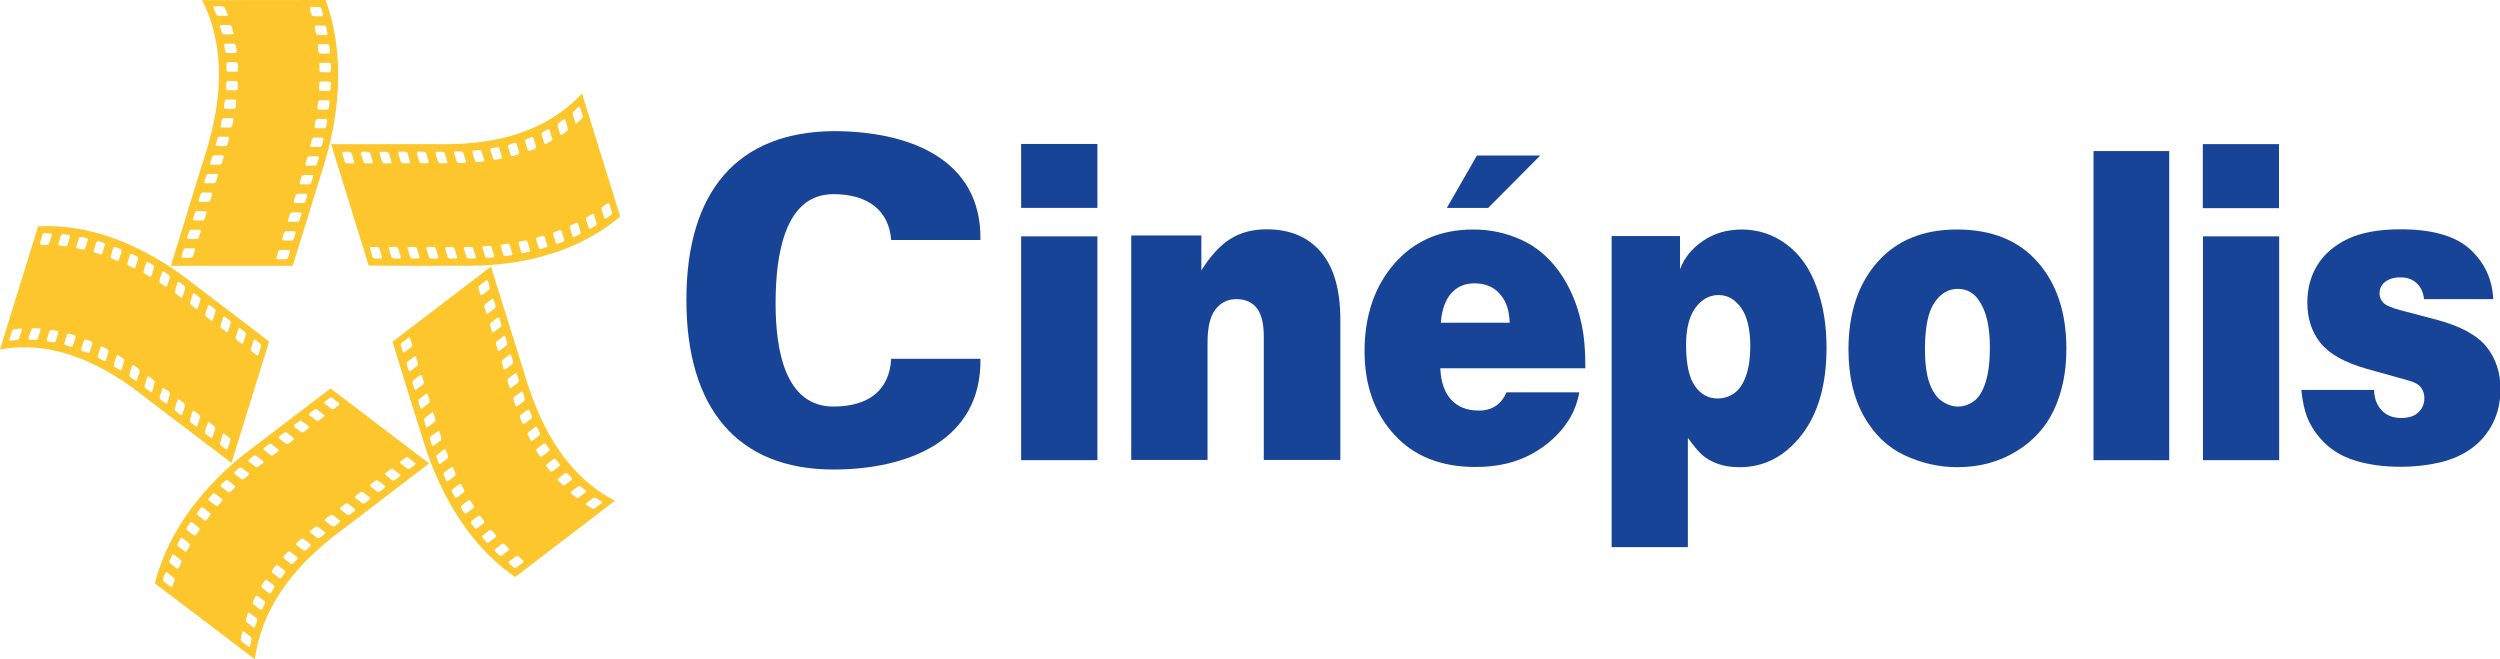
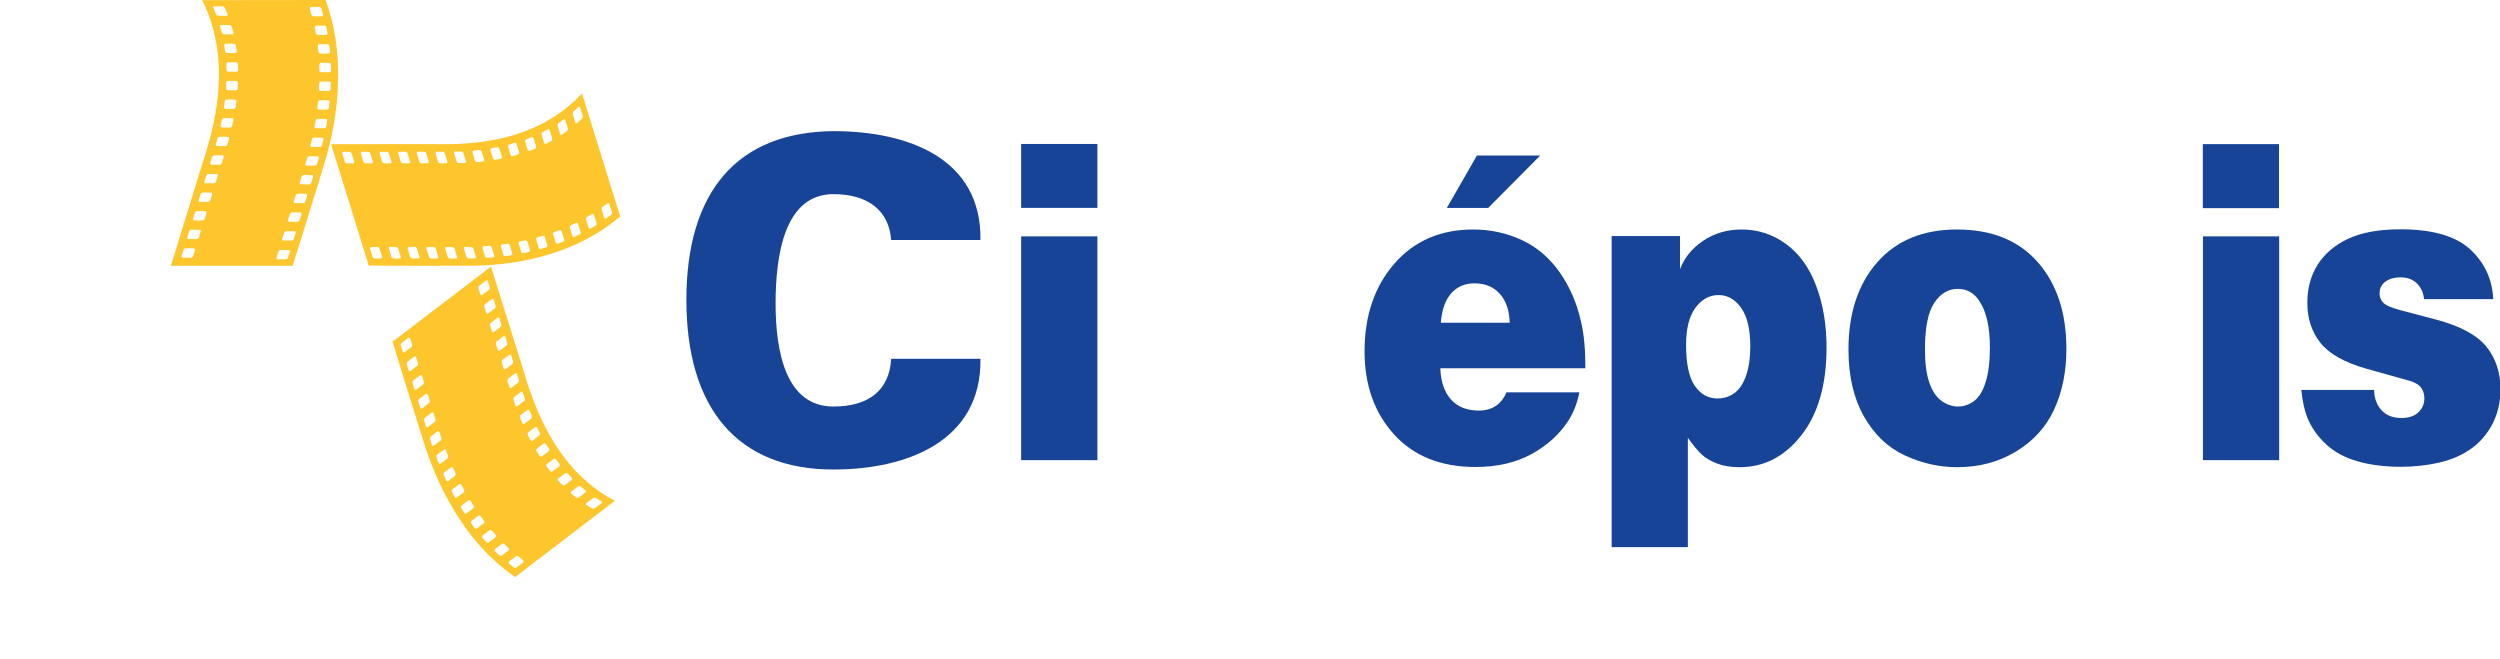
<svg xmlns="http://www.w3.org/2000/svg" xmlns:ns1="http://www.inkscape.org/namespaces/inkscape" xmlns:ns2="http://sodipodi.sourceforge.net/DTD/sodipodi-0.dtd" width="1000" height="263.702" viewBox="0 0 264.583 69.771" version="1.1" id="svg8" ns1:version="0.92.4 (5da689c313, 2019-01-14)" ns2:docname="A.svg">
  <defs id="defs2">
    <clipPath clipPathUnits="userSpaceOnUse" id="clipPath952">
      <path d="M 0,0 H 595.276 V 841.89 H 0 Z" id="path950" ns1:connector-curvature="0" />
    </clipPath>
    <clipPath clipPathUnits="userSpaceOnUse" id="clipPath924">
      <path d="M 0,0 H 595.276 V 841.89 H 0 Z" id="path922" ns1:connector-curvature="0" />
    </clipPath>
  </defs>
  <ns2:namedview id="base" pagecolor="#ffffff" bordercolor="#666666" borderopacity="1.0" ns1:pageopacity="0.82352941" ns1:pageshadow="2" ns1:zoom="0.49497475" ns1:cx="245.47202" ns1:cy="-407.02443" ns1:document-units="px" ns1:current-layer="layer1" showgrid="false" units="px" ns1:window-width="1920" ns1:window-height="1017" ns1:window-x="1912" ns1:window-y="-8" ns1:window-maximized="1" ns1:pagecheckerboard="true" fit-margin-top="0" fit-margin-left="0" fit-margin-right="0" fit-margin-bottom="0" />
  <g ns1:label="Layer 1" ns1:groupmode="layer" id="layer1" transform="translate(98.932,8.922)">
    <path d="M 9.139,6.314 H 17.209 V 13.078 H 9.139 Z M 17.209,39.779 H 9.139 V 16.093 h 8.07 z" style="fill:#174496;fill-opacity:1;fill-rule:nonzero;stroke:none;stroke-width:1.264" id="path916" ns1:connector-curvature="0" />
    <g transform="matrix(1.264,0,0,-1.264,-422.183,357.363)" id="g918">
      <g id="g920" clip-path="url(#clipPath924)">
        <g id="g926" transform="translate(356.842,251.274)">
-           <path d="m 0,0 h -6.389 v 18.792 h 5.871 v -2.924 c 0.766,1.225 1.583,2.108 2.438,2.644 0.854,0.53 1.862,0.797 3.016,0.797 1.968,0 3.488,-0.64 4.566,-1.913 1.087,-1.281 1.619,-3.176 1.619,-5.693 L 11.121,0 H 4.71 v 10.349 c 0,1.088 -0.2,1.886 -0.601,2.379 -0.397,0.493 -0.965,0.735 -1.696,0.735 -0.72,0 -1.305,-0.286 -1.751,-0.863 C 0.216,12.027 0,11.102 0,9.832 Z" style="fill:#174496;fill-opacity:1;fill-rule:nonzero;stroke:none" id="path928" ns1:connector-curvature="0" />
-         </g>
+           </g>
        <g id="g930" transform="translate(377.243,265.22)">
          <path d="m 0,0 c 0.495,0.561 1.147,0.839 1.949,0.839 0.891,0 1.599,-0.29 2.126,-0.886 0.528,-0.588 0.797,-1.387 0.82,-2.413 H -0.868 C -0.786,-1.377 -0.495,-0.558 0,0 M 10.883,-2.424 C 10.523,-0.794 9.9,0.618 9.036,1.828 8.171,3.034 7.108,3.923 5.861,4.487 4.608,5.06 3.269,5.346 1.84,5.346 c -2.736,0 -4.94,-0.955 -6.598,-2.858 -1.661,-1.91 -2.496,-4.359 -2.496,-7.349 0,-2.829 0.829,-5.147 2.476,-6.957 1.645,-1.81 3.917,-2.72 6.817,-2.72 1.814,0 3.377,0.364 4.697,1.086 1.313,0.725 2.337,1.654 3.067,2.782 0.445,0.689 0.756,1.484 0.927,2.384 H 4.635 C 4.189,-9.299 3.419,-9.814 2.323,-9.814 c -1.013,0 -1.792,0.312 -2.347,0.934 -0.549,0.618 -0.845,1.493 -0.886,2.606 h 12.143 c 0.009,1.525 -0.107,2.806 -0.35,3.85" style="fill:#174496;fill-opacity:1;fill-rule:nonzero;stroke:none" id="path932" ns1:connector-curvature="0" />
        </g>
        <g id="g934" transform="translate(401.52,264.002)">
          <path d="m 0,0 c 0.515,-0.721 0.766,-1.798 0.766,-3.234 0,-0.918 -0.11,-1.712 -0.338,-2.395 -0.233,-0.681 -0.557,-1.18 -0.971,-1.49 -0.423,-0.307 -0.899,-0.464 -1.428,-0.464 -0.779,0 -1.415,0.345 -1.906,1.055 -0.489,0.697 -0.733,1.847 -0.733,3.436 0,1.364 0.263,2.4 0.789,3.112 0.525,0.702 1.17,1.057 1.929,1.057 C -1.141,1.077 -0.508,0.72 0,0 m -4.461,-10.876 c 0.467,-0.655 0.866,-1.134 1.193,-1.429 0.328,-0.294 0.755,-0.539 1.279,-0.736 0.518,-0.201 1.141,-0.296 1.86,-0.296 2.06,0 3.787,0.898 5.185,2.692 1.396,1.795 2.094,4.232 2.094,7.32 0,1.879 -0.276,3.585 -0.851,5.121 C 5.732,3.334 4.896,4.518 3.776,5.338 2.665,6.156 1.422,6.564 0.052,6.564 -1.178,6.564 -2.263,6.247 -3.197,5.609 -4.129,4.977 -4.769,4.18 -5.118,3.234 v 2.779 h -5.725 v -26.044 h 6.382 z" style="fill:#174496;fill-opacity:1;fill-rule:nonzero;stroke:none" id="path936" ns1:connector-curvature="0" />
        </g>
        <g id="g938" transform="translate(418.313,256.209)">
          <path d="m 0,0 c -0.441,0.306 -0.782,0.815 -1.031,1.522 -0.25,0.706 -0.371,1.645 -0.371,2.805 0,1.819 0.261,3.119 0.784,3.894 0.517,0.777 1.173,1.166 1.962,1.166 0.76,0 1.366,-0.335 1.794,-0.999 C 3.742,7.503 4.035,6.202 4.035,4.487 4.035,3.313 3.921,2.341 3.681,1.583 3.442,0.829 3.119,0.293 2.703,-0.009 2.284,-0.315 1.844,-0.465 1.381,-0.465 0.903,-0.465 0.444,-0.315 0,0 M -5.394,11.614 C -7,9.786 -7.806,7.35 -7.806,4.314 c 0,-2.225 0.435,-4.092 1.3,-5.615 0.869,-1.524 2.012,-2.608 3.424,-3.259 1.417,-0.654 2.876,-0.983 4.379,-0.983 1.841,0 3.478,0.435 4.925,1.313 1.442,0.869 2.507,2.039 3.191,3.514 0.682,1.477 1.027,3.166 1.027,5.08 0,3.028 -0.802,5.447 -2.404,7.267 -1.605,1.819 -3.853,2.727 -6.752,2.727 -2.846,0 -5.07,-0.914 -6.678,-2.744" style="fill:#174496;fill-opacity:1;fill-rule:nonzero;stroke:none" id="path940" ns1:connector-curvature="0" />
        </g>
      </g>
    </g>
-     <path d="M 130.642,39.779 H 122.632 V 7.063 h 8.011 z" style="fill:#174496;fill-opacity:1;fill-rule:nonzero;stroke:none;stroke-width:1.264" id="path942" ns1:connector-curvature="0" />
    <path d="m 134.199,6.331 h 8.064 v 6.776 h -8.064 z m 8.081,33.448 h -8.066 V 16.093 h 8.066 z" style="fill:#174496;fill-opacity:1;fill-rule:nonzero;stroke:none;stroke-width:1.264" id="path944" ns1:connector-curvature="0" />
    <g transform="matrix(1.264,0,0,-1.264,-422.183,357.363)" id="g946">
      <g id="g948" clip-path="url(#clipPath952)">
        <g id="g954" transform="translate(448.423,257.132)">
          <path d="m 0,0 h 6.096 c 0.009,-0.682 0.215,-1.257 0.619,-1.693 0.407,-0.438 0.956,-0.654 1.647,-0.654 0.634,0 1.121,0.158 1.444,0.479 0.334,0.318 0.497,0.708 0.497,1.174 0,0.343 -0.093,0.643 -0.279,0.888 C 9.837,0.451 9.508,0.641 9.046,0.771 L 5.44,1.781 C 3.604,2.305 2.322,3.029 1.591,3.955 0.861,4.882 0.504,5.996 0.504,7.306 c 0,1.197 0.282,2.257 0.858,3.172 0.567,0.91 1.423,1.64 2.544,2.176 1.136,0.53 2.598,0.797 4.396,0.797 2.679,0 4.629,-0.565 5.841,-1.682 1.21,-1.122 1.851,-2.509 1.927,-4.164 H 10.274 C 10.224,8.139 10.024,8.581 9.682,8.918 9.335,9.26 8.877,9.427 8.313,9.427 7.724,9.427 7.266,9.277 6.93,8.978 6.674,8.743 6.55,8.444 6.55,8.088 6.55,7.79 6.652,7.53 6.853,7.318 7.051,7.093 7.53,6.885 8.284,6.681 L 11.325,5.88 c 2.005,-0.535 3.399,-1.294 4.185,-2.272 0.775,-0.98 1.165,-2.154 1.165,-3.519 0,-1.082 -0.217,-2.045 -0.654,-2.904 -0.44,-0.857 -1.036,-1.55 -1.786,-2.092 -0.758,-0.543 -1.644,-0.927 -2.656,-1.168 -1.023,-0.236 -2.1,-0.358 -3.234,-0.358 -1.381,0 -2.597,0.158 -3.667,0.469 -1.058,0.302 -1.941,0.791 -2.64,1.448 -0.705,0.662 -1.222,1.41 -1.555,2.255 C 0.261,-1.693 0.098,-0.937 0,0" style="fill:#174496;fill-opacity:1;fill-rule:nonzero;stroke:none" id="path956" ns1:connector-curvature="0" />
        </g>
      </g>
    </g>
    <g id="g958" transform="matrix(1.264,0,0,-1.264,54.189,13.087)">
      <path d="M 0,0 H 3.46 L 7.823,4.392 H 2.522 Z" style="fill:#174496;fill-opacity:1;fill-rule:nonzero;stroke:none" id="path960" ns1:connector-curvature="0" />
    </g>
    <path ns1:connector-curvature="0" id="path972" style="fill:#174496;fill-opacity:1;fill-rule:nonzero;stroke:none;stroke-width:1.264" d="m -4.617,16.481 c -0.225,-3.098 -2.427,-4.856 -6.113,-4.856 -5.171,0 -6.119,6.426 -6.119,11.57 0,5 1.035,10.907 6.119,10.907 3.778,0 5.934,-1.759 6.113,-5.049 h 9.448 c 0.131,8.667 -7.696,11.715 -15.561,11.715 -10.119,0 -15.559,-6.431 -15.559,-17.951 0,-11.529 5.44,-17.77 15.559,-17.861 7.865,0 15.693,2.851 15.561,11.525 z" />
    <path ns1:connector-curvature="0" id="path980" style="fill:#fdc62c;fill-opacity:1;fill-rule:nonzero;stroke:none;stroke-width:1.264" d="m -64.474,-8.922 -13.065,0.015 c 3.664,7.227 0.658,15.227 -0.101,17.705 -2.26,7.371 -3.21,10.409 -3.21,10.409 h 12.892 v -0.024 c 0,0 1.015,-3.16 3.276,-10.536 0.761,-2.472 2.935,-10.081 0.209,-17.569 m 0.565,6.85 0.006,0.604 c 0,0.107 -0.08,0.197 -0.178,0.197 l -0.875,-0.01 c -0.092,0 -0.173,-0.083 -0.173,-0.195 l -0.007,-0.602 c 0,-0.107 0.077,-0.197 0.171,-0.197 l 0.877,0.003 c 0.1,0 0.176,0.096 0.179,0.2 m -0.164,-1.97 0.064,0.605 c 0.014,0.102 -0.057,0.19 -0.152,0.19 l -0.872,-0.008 c -0.104,0 -0.188,-0.086 -0.2,-0.191 l -0.063,-0.603 c -0.016,-0.111 0.054,-0.193 0.149,-0.193 h 0.875 c 0.096,0.004 0.187,0.088 0.198,0.2 m -0.315,-1.975 0.106,0.602 c 0.019,0.11 -0.044,0.196 -0.14,0.196 l -0.873,-0.005 c -0.101,0 -0.195,-0.087 -0.212,-0.197 l -0.11,-0.602 c -0.016,-0.106 0.048,-0.193 0.14,-0.193 l 0.877,0.005 c 0.095,0 0.195,0.088 0.212,0.195 m -1.62,-2.175 0.872,0.003 c 0.097,0 0.2,0.088 0.228,0.196 l 0.155,0.603 c 0.025,0.109 -0.027,0.198 -0.128,0.198 l -0.873,-0.008 c -0.094,0 -0.197,-0.082 -0.226,-0.2 l -0.155,-0.599 c -0.027,-0.106 0.03,-0.193 0.128,-0.193 m -7.966,4.095 0.096,0.598 c 0.019,0.107 -0.045,0.192 -0.147,0.192 l -0.871,-0.005 c -0.1,0 -0.192,-0.086 -0.211,-0.191 l -0.091,-0.602 c -0.021,-0.114 0.042,-0.2 0.138,-0.2 l 0.876,0.009 c 0.099,0 0.188,0.09 0.21,0.198 m -0.432,-1.978 0.177,0.604 c 0.034,0.105 -0.024,0.19 -0.116,0.19 l -0.88,-0.003 c -0.092,0 -0.2,-0.09 -0.231,-0.195 l -0.177,-0.603 c -0.034,-0.109 0.02,-0.196 0.119,-0.195 l 0.875,0.005 c 0.092,0 0.205,0.086 0.234,0.196 M -75.825,-7.258 c -0.102,0 -0.217,-0.091 -0.259,-0.196 l -0.259,-0.6 c -0.045,-0.112 -0.004,-0.198 0.095,-0.198 h 0.873 c 0.096,0.008 0.212,0.094 0.258,0.201 l 0.259,0.605 c 0.043,0.106 0,0.196 -0.096,0.196 z M -78.486,18.156 c -0.034,0.105 -0.142,0.197 -0.239,0.197 l -0.871,-0.003 c -0.101,0 -0.148,-0.094 -0.118,-0.201 l 0.191,-0.6 c 0.034,-0.109 0.138,-0.2 0.236,-0.192 l 0.871,0.005 c 0.104,0 0.15,0.085 0.12,0.195 z m 0.602,-1.967 c -0.033,0.109 -0.139,0.192 -0.238,0.192 l -0.876,-0.005 c -0.096,0 -0.145,-0.086 -0.116,-0.196 l 0.19,-0.595 c 0.035,-0.11 0.142,-0.2 0.238,-0.2 l 0.876,0.01 c 0.1,0 0.149,0.086 0.116,0.197 z m 0.613,-1.968 c -0.034,0.107 -0.145,0.193 -0.236,0.193 l -0.878,-0.006 c -0.095,0 -0.147,-0.086 -0.11,-0.196 l 0.185,-0.599 c 0.037,-0.105 0.143,-0.196 0.239,-0.196 l 0.875,0.005 c 0.095,0.004 0.149,0.091 0.116,0.197 z m 0.602,-1.972 c -0.035,0.11 -0.142,0.197 -0.239,0.197 l -0.876,-0.005 c -0.094,0 -0.147,-0.086 -0.112,-0.196 l 0.186,-0.6 c 0.034,-0.105 0.143,-0.191 0.244,-0.191 l 0.872,0.006 c 0.099,0 0.148,0.082 0.114,0.196 z m 0.603,-1.962 c -0.037,0.105 -0.143,0.188 -0.239,0.188 h -0.875 c -0.095,-0.004 -0.15,-0.091 -0.114,-0.198 l 0.188,-0.599 c 0.033,-0.11 0.145,-0.196 0.239,-0.196 l 0.871,0.006 c 0.096,0 0.15,0.087 0.118,0.196 z m 0.614,-1.968 c -0.037,0.104 -0.145,0.193 -0.239,0.193 l -0.877,-0.004 c -0.094,0 -0.148,-0.092 -0.109,-0.202 l 0.182,-0.597 c 0.039,-0.106 0.149,-0.193 0.241,-0.193 l 0.871,0.005 c 0.1,0.001 0.15,0.088 0.118,0.195 z m 0.588,-1.967 c -0.03,0.102 -0.137,0.191 -0.233,0.191 l -0.873,-0.006 c -0.102,0 -0.152,-0.088 -0.124,-0.196 l 0.182,-0.599 c 0.033,-0.112 0.14,-0.193 0.236,-0.193 l 0.873,0.006 c 0.099,0 0.15,0.087 0.118,0.193 z m 0.507,-1.97 c -0.021,0.106 -0.123,0.193 -0.215,0.193 l -0.877,-0.005 c -0.097,0 -0.161,-0.088 -0.137,-0.196 l 0.13,-0.602 c 0.023,-0.104 0.12,-0.193 0.215,-0.193 l 0.877,0.004 c 0.095,0 0.155,0.088 0.133,0.197 z m 0.359,-1.97 c -0.015,0.105 -0.111,0.198 -0.209,0.198 l -0.873,-0.008 c -0.096,0 -0.161,-0.092 -0.147,-0.197 l 0.082,-0.602 c 0.018,-0.106 0.112,-0.196 0.211,-0.196 l 0.871,0.009 c 0.097,0 0.162,0.086 0.148,0.197 z m 0.23,-1.972 c 0,0.107 -0.088,0.196 -0.176,0.196 l -0.878,-0.004 c -0.096,0 -0.176,-0.091 -0.176,-0.198 l 0.009,-0.6 c 0,-0.106 0.078,-0.193 0.176,-0.193 l 0.877,0.006 c 0.1,0 0.176,0.086 0.172,0.195 z m -0.125,-1.773 -0.877,-0.005 c -0.096,-0.003 -0.182,-0.087 -0.182,-0.196 l -0.024,-0.603 c -0.006,-0.106 0.066,-0.196 0.163,-0.196 h 0.877 c 0.1,0 0.177,0.096 0.187,0.202 l 0.02,0.604 c 0.004,0.102 -0.07,0.193 -0.164,0.193 m 5.452,19.661 c -0.033,0.106 -0.14,0.191 -0.238,0.191 l -0.873,-0.004 c -0.096,0 -0.147,-0.09 -0.116,-0.192 l 0.187,-0.608 c 0.034,-0.102 0.139,-0.19 0.236,-0.19 l 0.877,0.01 c 0.095,0 0.144,0.08 0.114,0.191 z m 0.608,-1.986 c -0.03,0.111 -0.139,0.197 -0.236,0.197 l -0.871,-0.007 c -0.094,0 -0.145,-0.086 -0.118,-0.198 l 0.19,-0.599 c 0.032,-0.104 0.135,-0.192 0.234,-0.192 l 0.875,0.005 c 0.099,0 0.15,0.088 0.116,0.197 z m 0.61,-1.987 c -0.028,0.111 -0.137,0.205 -0.233,0.198 l -0.876,-0.004 c -0.095,0 -0.149,-0.086 -0.114,-0.201 l 0.185,-0.593 c 0.034,-0.104 0.144,-0.196 0.24,-0.196 l 0.876,0.005 c 0.096,0 0.144,0.088 0.114,0.196 z m 0.619,-1.977 c -0.037,0.112 -0.144,0.202 -0.24,0.2 l -0.873,-0.009 c -0.101,0 -0.15,-0.09 -0.116,-0.198 l 0.187,-0.597 c 0.037,-0.109 0.143,-0.198 0.238,-0.192 l 0.872,0.003 c 0.101,0 0.148,0.09 0.119,0.196 z m 0.624,-1.978 c -0.039,0.111 -0.14,0.193 -0.241,0.193 l -0.872,-0.005 c -0.101,0 -0.152,-0.087 -0.116,-0.197 l 0.187,-0.599 c 0.034,-0.104 0.139,-0.192 0.236,-0.192 l 0.875,0.004 c 0.097,0 0.148,0.091 0.114,0.195 z m 0.602,-1.981 c -0.037,0.11 -0.142,0.198 -0.239,0.198 l -0.873,-0.009 c -0.099,0 -0.15,-0.091 -0.114,-0.193 l 0.186,-0.6 c 0.033,-0.111 0.137,-0.2 0.236,-0.2 l 0.876,0.009 c 0.096,0 0.147,0.091 0.118,0.197 z m 0.528,-1.979 c -0.03,0.105 -0.135,0.193 -0.231,0.193 l -0.871,-0.008 c -0.099,0 -0.153,-0.083 -0.124,-0.195 l 0.154,-0.595 c 0.025,-0.11 0.131,-0.2 0.225,-0.2 l 0.878,0.011 c 0.091,0 0.148,0.086 0.12,0.196 z M -64.409,4.466 c -0.021,0.106 -0.12,0.19 -0.216,0.187 h -0.872 c -0.097,0 -0.161,-0.092 -0.144,-0.197 l 0.11,-0.603 c 0.018,-0.105 0.114,-0.192 0.212,-0.192 l 0.871,0.004 c 0.097,0 0.162,0.088 0.143,0.197 z m 0.288,-1.982 c -0.011,0.11 -0.101,0.197 -0.202,0.197 l -0.872,-0.004 c -0.099,0 -0.167,-0.092 -0.152,-0.193 l 0.075,-0.607 c 0.016,-0.105 0.105,-0.188 0.201,-0.188 l 0.875,0.003 c 0.094,0 0.166,0.087 0.144,0.197 z m 0.169,-1.978 c -0.001,0.104 -0.086,0.196 -0.179,0.196 l -0.876,-0.006 c -0.096,0 -0.174,-0.091 -0.171,-0.198 l 0.032,-0.599 c 0,-0.107 0.086,-0.196 0.181,-0.196 l 0.875,0.004 c 0.099,0 0.172,0.086 0.169,0.198 z" />
    <path ns1:connector-curvature="0" id="path984" style="fill:#fdc62c;fill-opacity:1;fill-rule:nonzero;stroke:none;stroke-width:1.264" d="M -33.295,13.992 -37.34,0.967 C -42.774,6.855 -50.96,6.321 -53.439,6.331 c -7.393,0.015 -10.451,0.01 -10.451,0.01 l 3.983,12.853 0.025,-0.01 c 0,0 3.186,0.04 10.575,0.016 2.475,-0.006 10.058,-0.179 16.012,-5.209 m -6.049,2.677 -0.545,0.187 c -0.099,0.037 -0.2,-0.018 -0.23,-0.112 l -0.267,-0.868 c -0.029,-0.105 0.032,-0.206 0.128,-0.243 l 0.54,-0.192 c 0.1,-0.035 0.201,0.02 0.231,0.115 l 0.269,0.872 c 0.025,0.096 -0.028,0.205 -0.126,0.241 m 1.737,-0.772 -0.522,0.249 c -0.095,0.043 -0.195,0 -0.224,-0.096 l -0.268,-0.873 c -0.027,-0.101 0.025,-0.215 0.119,-0.258 l 0.527,-0.249 c 0.099,-0.048 0.195,-0.007 0.221,0.092 l 0.269,0.876 c 0.027,0.096 -0.02,0.207 -0.123,0.259 m 1.699,-0.926 -0.512,0.293 c -0.095,0.053 -0.196,0.011 -0.22,-0.087 l -0.267,-0.866 c -0.032,-0.099 0.02,-0.224 0.11,-0.272 l 0.518,-0.291 c 0.091,-0.059 0.191,-0.02 0.216,0.078 l 0.268,0.875 c 0.03,0.095 -0.021,0.214 -0.114,0.269 m 1.479,-2.285 0.264,0.868 c 0.03,0.101 -0.019,0.23 -0.111,0.284 l -0.497,0.346 c -0.092,0.062 -0.186,0.029 -0.217,-0.066 l -0.267,-0.875 c -0.03,-0.096 0.018,-0.226 0.11,-0.283 l 0.499,-0.346 c 0.094,-0.058 0.186,-0.03 0.219,0.071 m -6.177,-6.683 -0.516,0.287 c -0.087,0.043 -0.192,0.008 -0.217,-0.092 L -41.608,5.328 c -0.029,-0.095 0.024,-0.219 0.115,-0.267 l 0.517,-0.283 c 0.094,-0.052 0.193,-0.014 0.224,0.086 l 0.263,0.871 c 0.025,0.097 -0.019,0.216 -0.116,0.267 m 1.662,-1.044 -0.493,0.37 c -0.09,0.064 -0.182,0.033 -0.211,-0.061 l -0.269,-0.871 c -0.027,-0.1 0.019,-0.229 0.11,-0.297 l 0.489,-0.363 c 0.09,-0.064 0.185,-0.035 0.214,0.058 l 0.268,0.876 c 0.028,0.1 -0.016,0.228 -0.107,0.287 m 0.632,-1.771 c -0.028,-0.104 0.015,-0.246 0.097,-0.326 l 0.471,-0.44 c 0.082,-0.08 0.177,-0.064 0.206,0.033 l 0.267,0.877 c 0.029,0.095 -0.016,0.236 -0.1,0.316 l -0.469,0.442 c -0.083,0.078 -0.173,0.063 -0.203,-0.032 z m -23.885,5.186 c -0.106,0 -0.22,-0.076 -0.25,-0.177 l -0.267,-0.871 c -0.025,-0.105 0.037,-0.181 0.145,-0.178 h 0.602 c 0.11,0 0.22,0.082 0.25,0.181 l 0.268,0.875 c 0.027,0.095 -0.034,0.172 -0.144,0.172 z m 1.972,-0.004 c -0.107,-0.008 -0.219,-0.085 -0.252,-0.183 l -0.265,-0.868 c -0.027,-0.1 0.038,-0.181 0.147,-0.181 l 0.598,0.008 c 0.11,0 0.222,0.076 0.254,0.173 l 0.263,0.875 c 0.032,0.096 -0.033,0.178 -0.142,0.177 z m 1.979,0.004 c -0.109,-0.003 -0.225,-0.087 -0.253,-0.181 l -0.264,-0.875 c -0.03,-0.1 0.032,-0.173 0.142,-0.173 l 0.6,0.003 c 0.109,0 0.222,0.082 0.253,0.178 l 0.267,0.871 c 0.024,0.101 -0.04,0.177 -0.147,0.177 z m 1.964,-0.011 c -0.104,0 -0.219,-0.083 -0.244,-0.179 l -0.264,-0.868 c -0.032,-0.1 0.032,-0.177 0.138,-0.177 h 0.607 c 0.107,0 0.217,0.081 0.249,0.181 l 0.264,0.868 c 0.03,0.099 -0.034,0.176 -0.139,0.176 z m 1.973,-0.003 c -0.105,0 -0.217,-0.085 -0.248,-0.179 l -0.262,-0.876 c -0.037,-0.094 0.033,-0.178 0.14,-0.178 l 0.599,0.011 c 0.112,0 0.222,0.077 0.254,0.177 l 0.264,0.868 c 0.027,0.096 -0.039,0.177 -0.143,0.177 z m 1.978,0 c -0.109,0 -0.224,-0.085 -0.248,-0.178 l -0.268,-0.877 c -0.028,-0.09 0.033,-0.167 0.144,-0.167 h 0.602 c 0.105,0 0.22,0.077 0.249,0.181 l 0.264,0.868 c 0.032,0.099 -0.035,0.176 -0.143,0.173 z m 1.967,-0.018 c -0.105,0 -0.216,-0.076 -0.245,-0.173 l -0.268,-0.875 c -0.028,-0.097 0.034,-0.178 0.139,-0.178 l 0.604,-0.006 c 0.107,-0.003 0.22,0.077 0.246,0.173 l 0.262,0.872 c 0.03,0.097 -0.028,0.179 -0.14,0.179 z m 1.944,-0.104 c -0.104,0.013 -0.214,-0.058 -0.246,-0.155 l -0.263,-0.872 c -0.03,-0.101 0.035,-0.186 0.138,-0.198 l 0.581,-0.058 c 0.104,-0.013 0.219,0.058 0.246,0.155 l 0.267,0.87 c 0.025,0.104 -0.032,0.19 -0.14,0.201 z m 1.896,-0.249 c -0.102,0.016 -0.209,-0.049 -0.239,-0.147 l -0.263,-0.871 c -0.032,-0.106 0.029,-0.193 0.133,-0.209 l 0.569,-0.1 c 0.104,-0.014 0.211,0.045 0.241,0.145 l 0.267,0.872 c 0.028,0.094 -0.034,0.195 -0.134,0.212 z m 1.862,-0.384 c -0.099,0.042 -0.202,-0.018 -0.234,-0.115 l -0.264,-0.865 c -0.03,-0.104 0.025,-0.209 0.124,-0.243 l 0.545,-0.179 c 0.101,-0.029 0.203,0.02 0.23,0.119 l 0.27,0.871 c 0.028,0.101 -0.025,0.201 -0.123,0.239 z m 1.57,-0.67 -0.263,-0.877 c -0.032,-0.095 0.024,-0.2 0.123,-0.243 l 0.533,-0.207 c 0.099,-0.034 0.2,0.009 0.233,0.107 l 0.262,0.868 c 0.03,0.104 -0.021,0.209 -0.12,0.249 l -0.541,0.212 c -0.096,0.035 -0.196,-0.011 -0.226,-0.11 M -59.251,18.44 c -0.11,0 -0.221,-0.08 -0.252,-0.179 l -0.265,-0.87 c -0.029,-0.101 0.035,-0.174 0.14,-0.174 l 0.607,0.001 c 0.105,0 0.219,0.075 0.245,0.176 l 0.268,0.867 c 0.028,0.1 -0.037,0.179 -0.144,0.179 z m 1.991,-0.004 c -0.112,-0.003 -0.222,-0.083 -0.257,-0.176 l -0.26,-0.876 c -0.032,-0.099 0.033,-0.174 0.14,-0.174 h 0.604 c 0.106,0.006 0.22,0.08 0.249,0.181 l 0.265,0.87 c 0.028,0.1 -0.035,0.176 -0.144,0.176 z m 1.982,0 c -0.11,-0.003 -0.22,-0.083 -0.249,-0.176 l -0.267,-0.876 c -0.024,-0.099 0.037,-0.174 0.144,-0.174 h 0.602 c 0.11,0 0.22,0.08 0.248,0.181 l 0.264,0.87 c 0.029,0.1 -0.03,0.176 -0.14,0.176 z m 1.987,0 c -0.109,0 -0.22,-0.083 -0.245,-0.176 l -0.269,-0.876 c -0.032,-0.099 0.034,-0.174 0.14,-0.174 l 0.605,0.006 c 0.106,-0.006 0.22,0.073 0.246,0.174 l 0.264,0.87 c 0.032,0.1 -0.029,0.176 -0.14,0.176 z m 1.988,0.004 c -0.105,0 -0.219,-0.075 -0.248,-0.169 l -0.263,-0.875 c -0.032,-0.097 0.033,-0.173 0.14,-0.173 l 0.603,0.001 c 0.107,-0.001 0.217,0.077 0.245,0.173 l 0.27,0.875 c 0.024,0.1 -0.039,0.179 -0.147,0.168 z m 1.984,-0.004 c -0.11,0 -0.221,-0.076 -0.25,-0.176 l -0.264,-0.87 c -0.029,-0.101 0.035,-0.181 0.14,-0.181 l 0.605,0.006 c 0.106,0 0.219,0.076 0.252,0.174 l 0.263,0.87 c 0.028,0.1 -0.037,0.179 -0.144,0.176 z m 1.959,-0.083 c -0.107,0.007 -0.22,-0.073 -0.248,-0.168 L -47.872,17.31 c -0.027,-0.092 0.034,-0.177 0.143,-0.187 l 0.59,-0.029 c 0.107,-0.006 0.214,0.072 0.245,0.171 l 0.267,0.871 c 0.03,0.095 -0.034,0.183 -0.137,0.188 z m 1.936,-0.174 c -0.102,0.013 -0.215,-0.049 -0.244,-0.149 l -0.262,-0.876 c -0.029,-0.097 0.027,-0.19 0.13,-0.195 l 0.579,-0.086 c 0.104,-0.009 0.212,0.056 0.244,0.153 l 0.262,0.875 c 0.033,0.095 -0.028,0.185 -0.133,0.201 z m 1.883,-0.321 c -0.105,0.024 -0.212,-0.039 -0.24,-0.14 l -0.265,-0.875 c -0.032,-0.094 0.03,-0.187 0.13,-0.21 l 0.567,-0.109 c 0.102,-0.02 0.206,0.042 0.243,0.138 l 0.263,0.876 c 0.027,0.095 -0.03,0.19 -0.131,0.214 z m 1.852,-0.437 c -0.1,0.027 -0.206,-0.024 -0.235,-0.121 l -0.264,-0.875 c -0.03,-0.095 0.024,-0.201 0.125,-0.226 l 0.556,-0.159 c 0.096,-0.029 0.202,0.025 0.231,0.125 l 0.268,0.868 c 0.021,0.101 -0.03,0.205 -0.129,0.226 z" />
    <path ns1:connector-curvature="0" id="path988" style="fill:#fdc62c;fill-opacity:1;fill-rule:nonzero;stroke:none;stroke-width:1.264" d="m -44.407,52.143 10.557,-8.072 C -40.877,40.488 -42.937,32.167 -43.717,29.695 -46.03,22.344 -46.972,19.294 -46.972,19.294 l -10.427,7.956 0.024,0.028 c 0,0 0.95,3.179 3.267,10.532 0.775,2.461 3.296,9.959 9.7,14.333 m -4.306,-5.192 -0.34,-0.483 c -0.061,-0.087 -0.044,-0.205 0.028,-0.267 l 0.712,-0.536 c 0.081,-0.059 0.196,-0.037 0.255,0.052 l 0.348,0.482 c 0.056,0.086 0.044,0.206 -0.035,0.262 l -0.713,0.54 c -0.075,0.059 -0.192,0.037 -0.254,-0.049 m 1.245,1.49 -0.392,-0.44 c -0.068,-0.082 -0.064,-0.197 0.014,-0.257 l 0.71,-0.54 c 0.078,-0.052 0.201,-0.039 0.27,0.043 l 0.394,0.445 c 0.067,0.077 0.058,0.193 -0.019,0.249 l -0.712,0.538 c -0.076,0.059 -0.2,0.043 -0.267,-0.039 m 1.362,1.4 -0.427,-0.413 c -0.073,-0.08 -0.073,-0.188 0.009,-0.248 l 0.709,-0.537 c 0.075,-0.058 0.203,-0.048 0.282,0.032 l 0.421,0.42 c 0.082,0.076 0.076,0.183 -0.004,0.243 l -0.71,0.536 c -0.08,0.058 -0.203,0.048 -0.279,-0.032 m 2.534,0.767 -0.709,0.532 c -0.08,0.053 -0.212,0.053 -0.294,-0.021 l -0.464,-0.389 c -0.082,-0.071 -0.088,-0.172 -0.009,-0.23 l 0.709,-0.541 c 0.076,-0.059 0.211,-0.045 0.293,0.021 l 0.464,0.391 c 0.086,0.072 0.086,0.172 0.01,0.238 m 4.141,-8.227 -0.418,-0.43 c -0.073,-0.075 -0.072,-0.185 0.007,-0.244 l 0.71,-0.533 c 0.08,-0.058 0.205,-0.045 0.279,0.032 l 0.413,0.426 c 0.08,0.076 0.075,0.183 -0.005,0.245 l -0.712,0.542 c -0.078,0.051 -0.2,0.04 -0.276,-0.038 m 1.456,1.326 -0.479,-0.37 c -0.087,-0.073 -0.09,-0.181 -0.015,-0.239 l 0.71,-0.535 c 0.08,-0.053 0.215,-0.048 0.301,0.016 l 0.479,0.379 c 0.087,0.066 0.092,0.171 0.014,0.231 l -0.708,0.537 c -0.08,0.057 -0.214,0.045 -0.302,-0.02 m 1.814,0.086 c 0.076,-0.061 0.222,-0.062 0.32,0 l 0.541,0.326 c 0.104,0.061 0.116,0.157 0.035,0.214 l -0.709,0.537 c -0.076,0.058 -0.219,0.058 -0.319,0 L -36.84,44.541 c -0.096,-0.058 -0.112,-0.155 -0.032,-0.219 z M -48.293,21.605 c -0.028,-0.105 0.009,-0.241 0.085,-0.297 l 0.713,-0.542 c 0.078,-0.058 0.168,-0.014 0.202,0.094 l 0.183,0.599 c 0.032,0.106 -0.004,0.245 -0.083,0.306 l -0.707,0.533 c -0.077,0.059 -0.171,0.019 -0.203,-0.086 z m 0.626,1.964 c -0.034,-0.105 0.005,-0.244 0.082,-0.305 l 0.709,-0.537 c 0.078,-0.056 0.168,-0.02 0.202,0.09 l 0.183,0.602 c 0.034,0.106 -0.003,0.245 -0.082,0.306 l -0.708,0.533 c -0.08,0.058 -0.172,0.025 -0.201,-0.092 z m 0.608,1.968 c -0.03,-0.105 0.004,-0.241 0.08,-0.301 l 0.712,-0.533 c 0.076,-0.064 0.171,-0.025 0.203,0.086 l 0.182,0.595 c 0.034,0.107 -0.004,0.246 -0.077,0.305 l -0.712,0.541 c -0.083,0.058 -0.169,0.014 -0.202,-0.094 z m 0.618,1.963 c -0.03,-0.105 0.003,-0.243 0.085,-0.307 l 0.707,-0.532 c 0.081,-0.062 0.174,-0.02 0.203,0.088 l 0.186,0.603 c 0.034,0.107 -0.005,0.24 -0.082,0.298 l -0.712,0.54 c -0.08,0.063 -0.168,0.021 -0.203,-0.088 z m 0.619,1.963 c -0.034,-0.107 0.006,-0.245 0.076,-0.306 l 0.717,-0.535 c 0.08,-0.058 0.171,-0.02 0.202,0.09 l 0.188,0.599 c 0.033,0.109 -0.005,0.244 -0.088,0.305 l -0.704,0.537 c -0.08,0.052 -0.176,0.016 -0.203,-0.086 z m 0.609,1.969 c -0.032,-0.111 0.005,-0.249 0.085,-0.307 l 0.71,-0.536 c 0.078,-0.053 0.167,-0.021 0.201,0.092 l 0.181,0.599 c 0.035,0.105 -0.001,0.241 -0.08,0.306 l -0.709,0.533 c -0.08,0.056 -0.172,0.019 -0.2,-0.085 z m 0.626,1.955 c -0.029,-0.104 0.004,-0.246 0.082,-0.3 l 0.709,-0.538 c 0.078,-0.064 0.168,-0.021 0.207,0.086 l 0.19,0.593 c 0.042,0.111 0,0.244 -0.077,0.307 l -0.71,0.532 c -0.077,0.057 -0.172,0.02 -0.206,-0.092 z m 0.699,1.901 c -0.042,-0.101 -0.013,-0.234 0.067,-0.296 l 0.708,-0.527 c 0.08,-0.064 0.177,-0.03 0.221,0.07 l 0.235,0.56 c 0.043,0.106 0.01,0.236 -0.064,0.298 l -0.714,0.532 c -0.072,0.063 -0.177,0.028 -0.217,-0.076 z m 0.818,1.811 c -0.052,-0.1 -0.024,-0.221 0.056,-0.279 l 0.71,-0.54 c 0.08,-0.059 0.182,-0.027 0.228,0.068 l 0.27,0.542 c 0.048,0.096 0.019,0.222 -0.056,0.278 l -0.709,0.54 c -0.082,0.061 -0.186,0.02 -0.234,-0.07 z m 0.918,1.738 c -0.057,-0.087 -0.042,-0.21 0.039,-0.268 l 0.705,-0.54 c 0.081,-0.058 0.198,-0.037 0.249,0.054 l 0.34,0.485 c 0.061,0.099 0.043,0.212 -0.042,0.27 l -0.703,0.532 c -0.081,0.064 -0.195,0.043 -0.253,-0.048 z m 1.103,1.352 0.708,-0.533 c 0.075,-0.058 0.195,-0.039 0.257,0.048 l 0.361,0.466 c 0.067,0.085 0.054,0.209 -0.025,0.259 l -0.715,0.535 c -0.073,0.062 -0.19,0.045 -0.255,-0.04 l -0.363,-0.466 c -0.062,-0.086 -0.047,-0.21 0.033,-0.268 M -56.503,27.668 c -0.034,-0.109 0.001,-0.245 0.078,-0.302 l 0.713,-0.54 c 0.08,-0.056 0.168,-0.023 0.205,0.091 l 0.183,0.602 c 0.032,0.105 -0.005,0.241 -0.08,0.298 l -0.709,0.533 c -0.077,0.063 -0.173,0.027 -0.203,-0.085 z m 0.621,1.983 c -0.032,-0.111 0,-0.25 0.085,-0.301 l 0.707,-0.54 c 0.078,-0.059 0.169,-0.025 0.197,0.086 l 0.191,0.6 c 0.037,0.109 0,0.241 -0.082,0.306 l -0.707,0.535 c -0.08,0.054 -0.174,0.015 -0.205,-0.09 z m 0.618,1.974 c -0.032,-0.105 0.001,-0.245 0.085,-0.305 l 0.709,-0.532 c 0.076,-0.062 0.168,-0.024 0.201,0.085 l 0.186,0.602 c 0.033,0.106 -0.006,0.244 -0.085,0.303 l -0.709,0.537 c -0.078,0.061 -0.166,0.021 -0.205,-0.09 z m 0.617,1.981 c -0.034,-0.107 0.003,-0.246 0.08,-0.303 l 0.71,-0.536 c 0.08,-0.066 0.169,-0.019 0.209,0.091 l 0.183,0.598 c 0.034,0.105 -0.003,0.239 -0.085,0.298 l -0.712,0.542 c -0.076,0.053 -0.168,0.019 -0.2,-0.091 z m 0.607,1.979 c -0.033,-0.102 0.004,-0.243 0.086,-0.301 l 0.707,-0.535 c 0.081,-0.061 0.173,-0.018 0.205,0.09 l 0.186,0.595 c 0.034,0.107 -0.003,0.252 -0.085,0.308 l -0.707,0.532 c -0.082,0.061 -0.173,0.018 -0.209,-0.086 z m 0.626,1.978 c -0.034,-0.11 0.004,-0.243 0.082,-0.305 l 0.708,-0.532 c 0.08,-0.064 0.171,-0.019 0.206,0.082 l 0.182,0.605 c 0.037,0.101 -0.003,0.243 -0.082,0.301 l -0.707,0.536 c -0.08,0.058 -0.174,0.021 -0.205,-0.086 z m 0.685,1.926 c -0.035,-0.104 -0.004,-0.239 0.073,-0.294 l 0.71,-0.538 c 0.078,-0.063 0.172,-0.024 0.212,0.085 l 0.211,0.574 c 0.039,0.106 0.006,0.244 -0.077,0.3 l -0.708,0.533 c -0.071,0.058 -0.172,0.028 -0.211,-0.078 z m 0.757,1.873 c -0.044,-0.097 -0.015,-0.23 0.062,-0.287 l 0.704,-0.535 c 0.087,-0.062 0.187,-0.03 0.231,0.071 l 0.25,0.552 c 0.045,0.097 0.015,0.224 -0.059,0.284 l -0.71,0.54 c -0.082,0.056 -0.183,0.025 -0.224,-0.072 z m 0.871,1.777 c -0.049,-0.094 -0.024,-0.224 0.061,-0.279 l 0.707,-0.541 c 0.077,-0.058 0.181,-0.03 0.23,0.068 l 0.279,0.528 c 0.051,0.095 0.027,0.224 -0.053,0.284 l -0.709,0.533 c -0.082,0.061 -0.183,0.03 -0.235,-0.068 z m 0.983,1.706 c -0.059,-0.094 -0.045,-0.211 0.035,-0.265 l 0.705,-0.537 c 0.086,-0.064 0.192,-0.039 0.246,0.053 l 0.321,0.497 c 0.057,0.097 0.037,0.214 -0.044,0.273 l -0.71,0.54 c -0.077,0.056 -0.188,0.035 -0.239,-0.058 z" />
-     <path ns1:connector-curvature="0" id="path992" style="fill:#fdc62c;fill-opacity:1;fill-rule:nonzero;stroke:none;stroke-width:1.264" d="m -82.545,52.813 10.585,8.036 c 1.084,-8.113 7.997,-12.735 10.004,-14.274 5.957,-4.573 8.438,-6.45 8.438,-6.45 l -10.437,-7.94 -0.016,0.032 c 0,0 -2.595,1.934 -8.558,6.51 -1.997,1.524 -8.024,6.351 -10.015,14.086 m 3.383,-5.896 0.336,-0.488 c 0.061,-0.086 0.169,-0.111 0.249,-0.048 l 0.703,0.536 c 0.08,0.063 0.095,0.185 0.034,0.272 l -0.335,0.487 c -0.057,0.092 -0.168,0.11 -0.243,0.056 l -0.712,-0.542 c -0.077,-0.064 -0.092,-0.185 -0.033,-0.272 m -0.972,1.702 0.282,-0.53 c 0.053,-0.097 0.159,-0.12 0.239,-0.062 l 0.703,0.541 c 0.082,0.064 0.105,0.186 0.049,0.282 l -0.283,0.522 c -0.053,0.1 -0.157,0.128 -0.236,0.064 l -0.701,-0.537 c -0.08,-0.064 -0.107,-0.187 -0.052,-0.281 m -0.848,1.788 0.249,-0.554 c 0.045,-0.096 0.148,-0.128 0.221,-0.066 l 0.708,0.541 c 0.073,0.058 0.102,0.186 0.059,0.287 l -0.25,0.554 c -0.048,0.097 -0.147,0.131 -0.22,0.073 l -0.71,-0.545 c -0.078,-0.059 -0.102,-0.192 -0.057,-0.291 m 0.091,2.758 -0.709,-0.537 c -0.077,-0.058 -0.105,-0.196 -0.072,-0.303 l 0.212,-0.583 c 0.037,-0.104 0.137,-0.14 0.212,-0.076 l 0.705,0.545 c 0.076,0.058 0.114,0.191 0.073,0.297 l -0.212,0.578 c -0.039,0.107 -0.129,0.144 -0.21,0.08 m 8.739,1.593 0.255,-0.547 c 0.049,-0.091 0.153,-0.123 0.225,-0.061 l 0.708,0.537 c 0.078,0.064 0.11,0.192 0.054,0.284 l -0.259,0.55 c -0.042,0.095 -0.142,0.133 -0.222,0.07 l -0.704,-0.54 c -0.077,-0.07 -0.102,-0.19 -0.057,-0.293 m -0.756,1.863 0.191,-0.597 c 0.038,-0.107 0.131,-0.139 0.207,-0.08 l 0.705,0.542 c 0.082,0.058 0.114,0.19 0.077,0.298 l -0.191,0.597 c -0.034,0.107 -0.128,0.15 -0.206,0.091 L -72.83,56.926 c -0.078,-0.054 -0.115,-0.196 -0.078,-0.305 m 0.483,1.833 c 0.081,0.058 0.126,0.202 0.102,0.319 l -0.135,0.65 c -0.023,0.111 -0.099,0.162 -0.181,0.1 l -0.703,-0.545 c -0.077,-0.054 -0.124,-0.205 -0.102,-0.321 l 0.131,-0.636 c 0.027,-0.119 0.109,-0.168 0.182,-0.112 z m 16.396,-18.929 c 0.09,-0.066 0.221,-0.068 0.302,-0.013 l 0.705,0.546 c 0.076,0.061 0.07,0.164 -0.019,0.228 l -0.488,0.373 c -0.086,0.063 -0.221,0.066 -0.3,0.007 l -0.707,-0.541 c -0.077,-0.058 -0.07,-0.164 0.019,-0.234 z m -1.589,1.221 c 0.087,-0.064 0.224,-0.068 0.301,-0.011 l 0.705,0.541 c 0.077,0.064 0.07,0.166 -0.018,0.231 l -0.487,0.369 c -0.091,0.068 -0.228,0.077 -0.302,0.015 l -0.704,-0.543 c -0.083,-0.062 -0.071,-0.162 0.013,-0.226 z m -1.601,1.217 c 0.091,-0.068 0.222,-0.072 0.302,-0.01 l 0.707,0.54 c 0.078,0.064 0.071,0.167 -0.018,0.231 l -0.487,0.367 c -0.088,0.066 -0.225,0.077 -0.303,0.014 l -0.705,-0.541 c -0.08,-0.062 -0.068,-0.163 0.021,-0.233 z m -1.589,1.221 c 0.087,-0.068 0.228,-0.068 0.302,-0.009 l 0.703,0.541 c 0.081,0.057 0.076,0.163 -0.014,0.23 l -0.492,0.367 c -0.086,0.064 -0.22,0.072 -0.298,0.009 l -0.707,-0.541 c -0.078,-0.059 -0.066,-0.157 0.019,-0.229 z m -1.587,1.223 c 0.088,-0.064 0.221,-0.071 0.301,-0.013 l 0.703,0.54 c 0.078,0.063 0.075,0.163 -0.014,0.23 l -0.492,0.373 c -0.085,0.07 -0.221,0.07 -0.3,0.005 l -0.705,-0.541 c -0.073,-0.056 -0.073,-0.157 0.021,-0.222 z m -1.599,1.217 c 0.087,-0.067 0.224,-0.073 0.3,-0.013 l 0.705,0.541 c 0.078,0.061 0.073,0.162 -0.018,0.233 l -0.488,0.37 c -0.086,0.059 -0.224,0.068 -0.302,0.009 l -0.703,-0.542 c -0.08,-0.058 -0.071,-0.171 0.019,-0.233 z m -1.579,1.227 c 0.083,-0.07 0.212,-0.076 0.294,-0.014 l 0.708,0.543 c 0.073,0.056 0.071,0.161 -0.015,0.23 l -0.482,0.375 c -0.086,0.07 -0.221,0.073 -0.3,0.014 l -0.707,-0.543 c -0.075,-0.058 -0.067,-0.162 0.018,-0.231 z m -1.517,1.279 c 0.081,-0.071 0.205,-0.081 0.287,-0.021 l 0.705,0.542 c 0.077,0.061 0.073,0.168 0,0.243 l -0.441,0.407 c -0.077,0.072 -0.206,0.081 -0.283,0.023 l -0.708,-0.546 c -0.077,-0.058 -0.077,-0.166 0.005,-0.239 z m -1.397,1.379 c 0.077,-0.082 0.205,-0.095 0.279,-0.032 l 0.707,0.538 c 0.075,0.062 0.077,0.169 0.01,0.249 l -0.407,0.434 c -0.073,0.08 -0.2,0.091 -0.277,0.032 l -0.703,-0.545 c -0.085,-0.057 -0.085,-0.169 -0.011,-0.246 z m -1.289,1.446 c 0.066,-0.086 0.178,-0.101 0.26,-0.047 l 0.7,0.545 c 0.077,0.059 0.092,0.179 0.03,0.264 l -0.343,0.487 c -0.059,0.08 -0.173,0.104 -0.253,0.042 l -0.705,-0.537 c -0.073,-0.063 -0.088,-0.179 -0.033,-0.269 z m -0.891,1.518 0.708,0.545 c 0.076,0.059 0.096,0.179 0.039,0.268 l -0.319,0.508 c -0.057,0.083 -0.169,0.109 -0.243,0.049 l -0.708,-0.545 c -0.073,-0.057 -0.096,-0.177 -0.037,-0.267 l 0.315,-0.504 c 0.056,-0.088 0.167,-0.115 0.244,-0.054 m 6.603,-19.271 c 0.091,-0.066 0.228,-0.07 0.303,-0.011 l 0.705,0.538 c 0.08,0.064 0.071,0.166 -0.019,0.234 l -0.489,0.369 c -0.086,0.067 -0.217,0.067 -0.294,0.011 l -0.706,-0.542 c -0.08,-0.059 -0.071,-0.166 0.016,-0.225 z m -1.605,1.231 c 0.086,-0.068 0.228,-0.071 0.302,-0.01 l 0.707,0.541 c 0.077,0.062 0.07,0.162 -0.018,0.228 l -0.487,0.375 c -0.088,0.062 -0.221,0.071 -0.303,0.005 l -0.705,-0.541 c -0.077,-0.062 -0.068,-0.163 0.021,-0.23 z m -1.604,1.226 c 0.086,-0.066 0.222,-0.075 0.301,-0.01 l 0.705,0.538 c 0.08,0.066 0.073,0.166 -0.018,0.233 l -0.488,0.368 c -0.083,0.067 -0.224,0.072 -0.3,0.013 l -0.703,-0.543 c -0.081,-0.058 -0.073,-0.163 0.018,-0.228 z m -1.604,1.23 c 0.09,-0.071 0.222,-0.082 0.298,-0.016 l 0.708,0.54 c 0.075,0.062 0.071,0.169 -0.02,0.233 l -0.484,0.37 c -0.091,0.067 -0.225,0.07 -0.305,0.009 l -0.705,-0.54 c -0.075,-0.062 -0.07,-0.166 0.015,-0.234 z m -1.618,1.218 c 0.087,-0.075 0.226,-0.078 0.303,-0.016 l 0.705,0.542 c 0.078,0.059 0.07,0.163 -0.016,0.231 l -0.487,0.368 c -0.088,0.071 -0.224,0.073 -0.302,0.011 l -0.704,-0.544 c -0.077,-0.054 -0.068,-0.162 0.018,-0.225 z m -1.595,1.222 c 0.086,-0.062 0.216,-0.067 0.3,-0.007 l 0.705,0.542 c 0.078,0.056 0.071,0.162 -0.015,0.228 l -0.49,0.367 c -0.088,0.072 -0.221,0.077 -0.298,0.01 l -0.705,-0.535 c -0.08,-0.058 -0.071,-0.164 0.016,-0.23 z m -1.534,1.28 c 0.077,-0.071 0.215,-0.08 0.289,-0.014 l 0.705,0.535 c 0.078,0.062 0.073,0.171 -0.007,0.241 l -0.465,0.387 c -0.077,0.071 -0.212,0.076 -0.287,0.019 l -0.712,-0.542 c -0.073,-0.058 -0.073,-0.167 0.01,-0.231 z m -1.469,1.336 c 0.073,-0.08 0.2,-0.091 0.278,-0.03 l 0.704,0.543 c 0.08,0.061 0.082,0.166 0.007,0.244 l -0.425,0.418 c -0.076,0.08 -0.201,0.09 -0.277,0.028 l -0.708,-0.542 c -0.081,-0.057 -0.081,-0.172 -0.004,-0.246 z m -1.341,1.414 c 0.071,-0.08 0.195,-0.094 0.273,-0.033 l 0.703,0.542 c 0.077,0.061 0.083,0.172 0.009,0.252 l -0.396,0.441 c -0.07,0.078 -0.193,0.095 -0.27,0.037 l -0.703,-0.545 c -0.081,-0.058 -0.085,-0.172 -0.014,-0.248 z m -1.256,1.502 c 0.064,-0.086 0.186,-0.105 0.26,-0.047 l 0.703,0.541 c 0.085,0.063 0.095,0.181 0.029,0.268 l -0.355,0.464 c -0.067,0.088 -0.182,0.106 -0.263,0.045 l -0.704,-0.54 c -0.08,-0.062 -0.086,-0.176 -0.024,-0.258 z" />
-     <path ns1:connector-curvature="0" id="path996" style="fill:#fdc62c;fill-opacity:1;fill-rule:nonzero;stroke:none;stroke-width:1.264" d="m -94.895,15.032 -4.037,13.032 c 7.701,-1.418 14.027,4.055 16.039,5.581 5.982,4.536 8.457,6.426 8.457,6.426 l 3.986,-12.85 -0.03,-0.01 c 0,0 -2.552,-1.988 -8.541,-6.527 -2.003,-1.522 -8.239,-6.047 -15.873,-5.652 m 6.39,1.567 0.549,0.173 c 0.099,0.035 0.15,0.143 0.123,0.24 l -0.276,0.868 c -0.03,0.095 -0.135,0.148 -0.236,0.114 l -0.543,-0.177 c -0.101,-0.029 -0.152,-0.137 -0.125,-0.233 l 0.277,-0.872 c 0.035,-0.095 0.134,-0.148 0.233,-0.114 m -1.844,-0.447 0.569,0.116 c 0.101,0.025 0.162,0.12 0.131,0.217 l -0.276,0.872 c -0.029,0.094 -0.142,0.158 -0.244,0.134 l -0.564,-0.123 c -0.099,-0.024 -0.159,-0.119 -0.129,-0.216 l 0.273,-0.866 c 0.032,-0.099 0.142,-0.161 0.239,-0.135 m -1.882,-0.298 0.575,0.083 c 0.107,0.007 0.164,0.101 0.133,0.193 l -0.274,0.876 c -0.033,0.095 -0.139,0.164 -0.248,0.147 l -0.575,-0.081 c -0.1,-0.016 -0.167,-0.102 -0.133,-0.206 l 0.276,-0.866 c 0.029,-0.094 0.138,-0.159 0.246,-0.147 m -2.478,0.942 0.272,-0.875 c 0.034,-0.094 0.143,-0.168 0.253,-0.164 l 0.594,0.033 c 0.101,0.006 0.166,0.09 0.135,0.187 l -0.272,0.866 c -0.034,0.101 -0.144,0.172 -0.249,0.171 l -0.593,-0.03 c -0.112,-0.005 -0.172,-0.09 -0.14,-0.187 m 1.249,9.205 0.573,0.092 c 0.101,0.015 0.161,0.105 0.131,0.202 l -0.276,0.867 c -0.029,0.095 -0.14,0.167 -0.241,0.147 l -0.58,-0.087 c -0.101,-0.016 -0.157,-0.109 -0.131,-0.205 l 0.279,-0.872 c 0.033,-0.099 0.138,-0.161 0.245,-0.144 m -1.927,-0.179 0.602,0.004 c 0.105,0.003 0.168,0.083 0.138,0.182 l -0.272,0.872 c -0.035,0.1 -0.145,0.169 -0.258,0.166 l -0.593,-0.01 c -0.11,0 -0.174,-0.076 -0.147,-0.169 l 0.278,-0.876 c 0.033,-0.096 0.144,-0.176 0.252,-0.168 m -1.513,1.044 c -0.033,0.099 -0.148,0.183 -0.26,0.2 l -0.622,0.066 c -0.119,0.011 -0.179,-0.053 -0.153,-0.152 l 0.277,-0.865 c 0.033,-0.099 0.147,-0.195 0.257,-0.206 l 0.628,-0.061 c 0.114,-0.02 0.179,0.054 0.152,0.152 z m 22.232,10.524 c 0.087,0.063 0.134,0.197 0.104,0.296 l -0.276,0.867 c -0.032,0.099 -0.126,0.124 -0.219,0.056 l -0.482,-0.374 c -0.088,-0.07 -0.131,-0.205 -0.097,-0.297 l 0.269,-0.873 c 0.032,-0.094 0.126,-0.118 0.212,-0.048 z m -1.599,-1.217 c 0.088,0.071 0.134,0.206 0.105,0.307 l -0.273,0.858 c -0.034,0.104 -0.133,0.126 -0.217,0.058 l -0.485,-0.368 c -0.088,-0.072 -0.133,-0.205 -0.104,-0.302 l 0.276,-0.872 c 0.03,-0.094 0.125,-0.115 0.215,-0.048 z m -1.593,-1.213 c 0.088,0.068 0.13,0.2 0.102,0.297 l -0.276,0.866 c -0.033,0.099 -0.129,0.121 -0.217,0.051 l -0.483,-0.367 c -0.085,-0.067 -0.134,-0.202 -0.104,-0.298 l 0.27,-0.873 c 0.035,-0.1 0.131,-0.12 0.217,-0.054 z M -79.463,33.747 c 0.086,0.064 0.131,0.203 0.105,0.303 l -0.272,0.865 c -0.033,0.099 -0.134,0.118 -0.222,0.056 l -0.485,-0.374 c -0.085,-0.068 -0.131,-0.2 -0.099,-0.296 l 0.276,-0.876 c 0.027,-0.097 0.125,-0.118 0.215,-0.049 z m -1.593,-1.211 c 0.083,0.073 0.131,0.203 0.097,0.303 l -0.272,0.867 c -0.032,0.095 -0.131,0.115 -0.217,0.051 l -0.483,-0.374 c -0.091,-0.062 -0.138,-0.201 -0.104,-0.292 l 0.276,-0.873 c 0.032,-0.099 0.126,-0.12 0.212,-0.051 z m -1.6,-1.218 c 0.088,0.067 0.131,0.203 0.1,0.301 l -0.273,0.866 c -0.027,0.096 -0.125,0.125 -0.214,0.052 l -0.485,-0.369 c -0.087,-0.07 -0.135,-0.205 -0.099,-0.301 l 0.27,-0.867 c 0.032,-0.1 0.126,-0.119 0.215,-0.048 z m -1.601,-1.193 c 0.091,0.064 0.131,0.193 0.104,0.289 l -0.278,0.87 c -0.028,0.096 -0.126,0.123 -0.21,0.056 l -0.493,-0.36 c -0.088,-0.067 -0.135,-0.198 -0.102,-0.294 l 0.276,-0.872 c 0.029,-0.095 0.129,-0.123 0.216,-0.059 z m -1.632,-1.116 c 0.092,0.058 0.14,0.182 0.112,0.276 l -0.277,0.871 c -0.032,0.094 -0.131,0.129 -0.221,0.072 l -0.502,-0.315 c -0.095,-0.052 -0.138,-0.174 -0.11,-0.269 l 0.276,-0.873 c 0.029,-0.096 0.129,-0.13 0.219,-0.071 z m -1.672,-0.968 c 0.091,0.051 0.145,0.171 0.11,0.267 l -0.273,0.871 c -0.03,0.095 -0.13,0.133 -0.222,0.087 l -0.519,-0.277 c -0.094,-0.048 -0.144,-0.163 -0.114,-0.257 l 0.274,-0.877 c 0.03,-0.095 0.131,-0.13 0.221,-0.083 z m -1.718,-0.84 c 0.099,0.043 0.153,0.143 0.12,0.243 l -0.273,0.872 c -0.033,0.092 -0.133,0.145 -0.233,0.105 l -0.546,-0.188 c -0.099,-0.035 -0.153,-0.145 -0.119,-0.241 l 0.276,-0.866 c 0.033,-0.094 0.138,-0.145 0.231,-0.11 z m -1.652,-0.422 -0.273,0.868 c -0.034,0.101 -0.135,0.152 -0.235,0.125 l -0.552,-0.163 c -0.099,-0.027 -0.157,-0.128 -0.128,-0.225 l 0.277,-0.875 c 0.027,-0.088 0.135,-0.147 0.233,-0.121 l 0.557,0.162 c 0.096,0.03 0.157,0.14 0.121,0.229 m 19.523,0.652 c 0.092,0.067 0.138,0.202 0.107,0.294 l -0.276,0.871 c -0.03,0.097 -0.126,0.121 -0.215,0.056 l -0.485,-0.374 c -0.086,-0.066 -0.129,-0.201 -0.101,-0.293 l 0.274,-0.871 c 0.028,-0.096 0.129,-0.123 0.214,-0.058 z m -1.608,-1.225 c 0.088,0.068 0.133,0.206 0.105,0.297 l -0.278,0.868 c -0.033,0.1 -0.125,0.126 -0.21,0.054 l -0.488,-0.377 c -0.088,-0.063 -0.134,-0.191 -0.106,-0.291 l 0.279,-0.871 c 0.027,-0.095 0.125,-0.123 0.214,-0.052 z m -1.606,-1.222 c 0.09,0.066 0.133,0.198 0.104,0.297 l -0.279,0.865 c -0.028,0.099 -0.124,0.125 -0.211,0.053 l -0.484,-0.37 c -0.09,-0.063 -0.138,-0.197 -0.101,-0.291 l 0.273,-0.871 c 0.033,-0.097 0.126,-0.115 0.212,-0.053 z m -1.61,-1.226 c 0.092,0.066 0.137,0.201 0.109,0.298 l -0.279,0.872 c -0.029,0.095 -0.128,0.121 -0.212,0.056 l -0.487,-0.379 c -0.087,-0.061 -0.134,-0.198 -0.102,-0.288 l 0.276,-0.875 c 0.03,-0.095 0.125,-0.123 0.215,-0.051 z m -1.6,-1.232 c 0.086,0.068 0.137,0.202 0.101,0.297 l -0.273,0.872 c -0.03,0.095 -0.129,0.12 -0.21,0.052 l -0.493,-0.375 c -0.085,-0.063 -0.126,-0.19 -0.097,-0.289 l 0.272,-0.87 c 0.028,-0.101 0.124,-0.123 0.212,-0.056 z m -1.611,-1.215 c 0.09,0.063 0.137,0.203 0.105,0.294 l -0.276,0.866 c -0.028,0.107 -0.125,0.129 -0.215,0.063 l -0.484,-0.377 c -0.087,-0.062 -0.135,-0.2 -0.102,-0.292 l 0.273,-0.873 c 0.034,-0.096 0.125,-0.119 0.215,-0.051 z m -1.629,-1.14 c 0.09,0.063 0.139,0.192 0.102,0.291 l -0.273,0.867 c -0.03,0.094 -0.125,0.125 -0.217,0.062 l -0.492,-0.335 c -0.091,-0.063 -0.145,-0.195 -0.112,-0.289 l 0.273,-0.875 c 0.034,-0.09 0.134,-0.123 0.22,-0.058 z m -1.663,-1.049 c 0.094,0.045 0.144,0.173 0.114,0.269 l -0.277,0.868 c -0.03,0.102 -0.129,0.131 -0.217,0.082 l -0.516,-0.294 c -0.094,-0.053 -0.144,-0.166 -0.114,-0.267 l 0.277,-0.867 c 0.029,-0.105 0.129,-0.144 0.222,-0.085 z m -1.7,-0.902 c 0.092,0.047 0.147,0.163 0.111,0.262 l -0.273,0.867 c -0.029,0.099 -0.13,0.134 -0.222,0.088 l -0.523,-0.259 c -0.096,-0.044 -0.143,-0.163 -0.112,-0.257 l 0.274,-0.87 c 0.025,-0.102 0.133,-0.138 0.224,-0.092 z m -1.745,-0.782 c 0.096,0.034 0.149,0.143 0.118,0.239 l -0.273,0.87 c -0.034,0.102 -0.135,0.148 -0.234,0.107 l -0.533,-0.212 c -0.097,-0.034 -0.149,-0.142 -0.118,-0.243 l 0.273,-0.875 c 0.034,-0.094 0.135,-0.14 0.229,-0.1 z" />
  </g>
</svg>